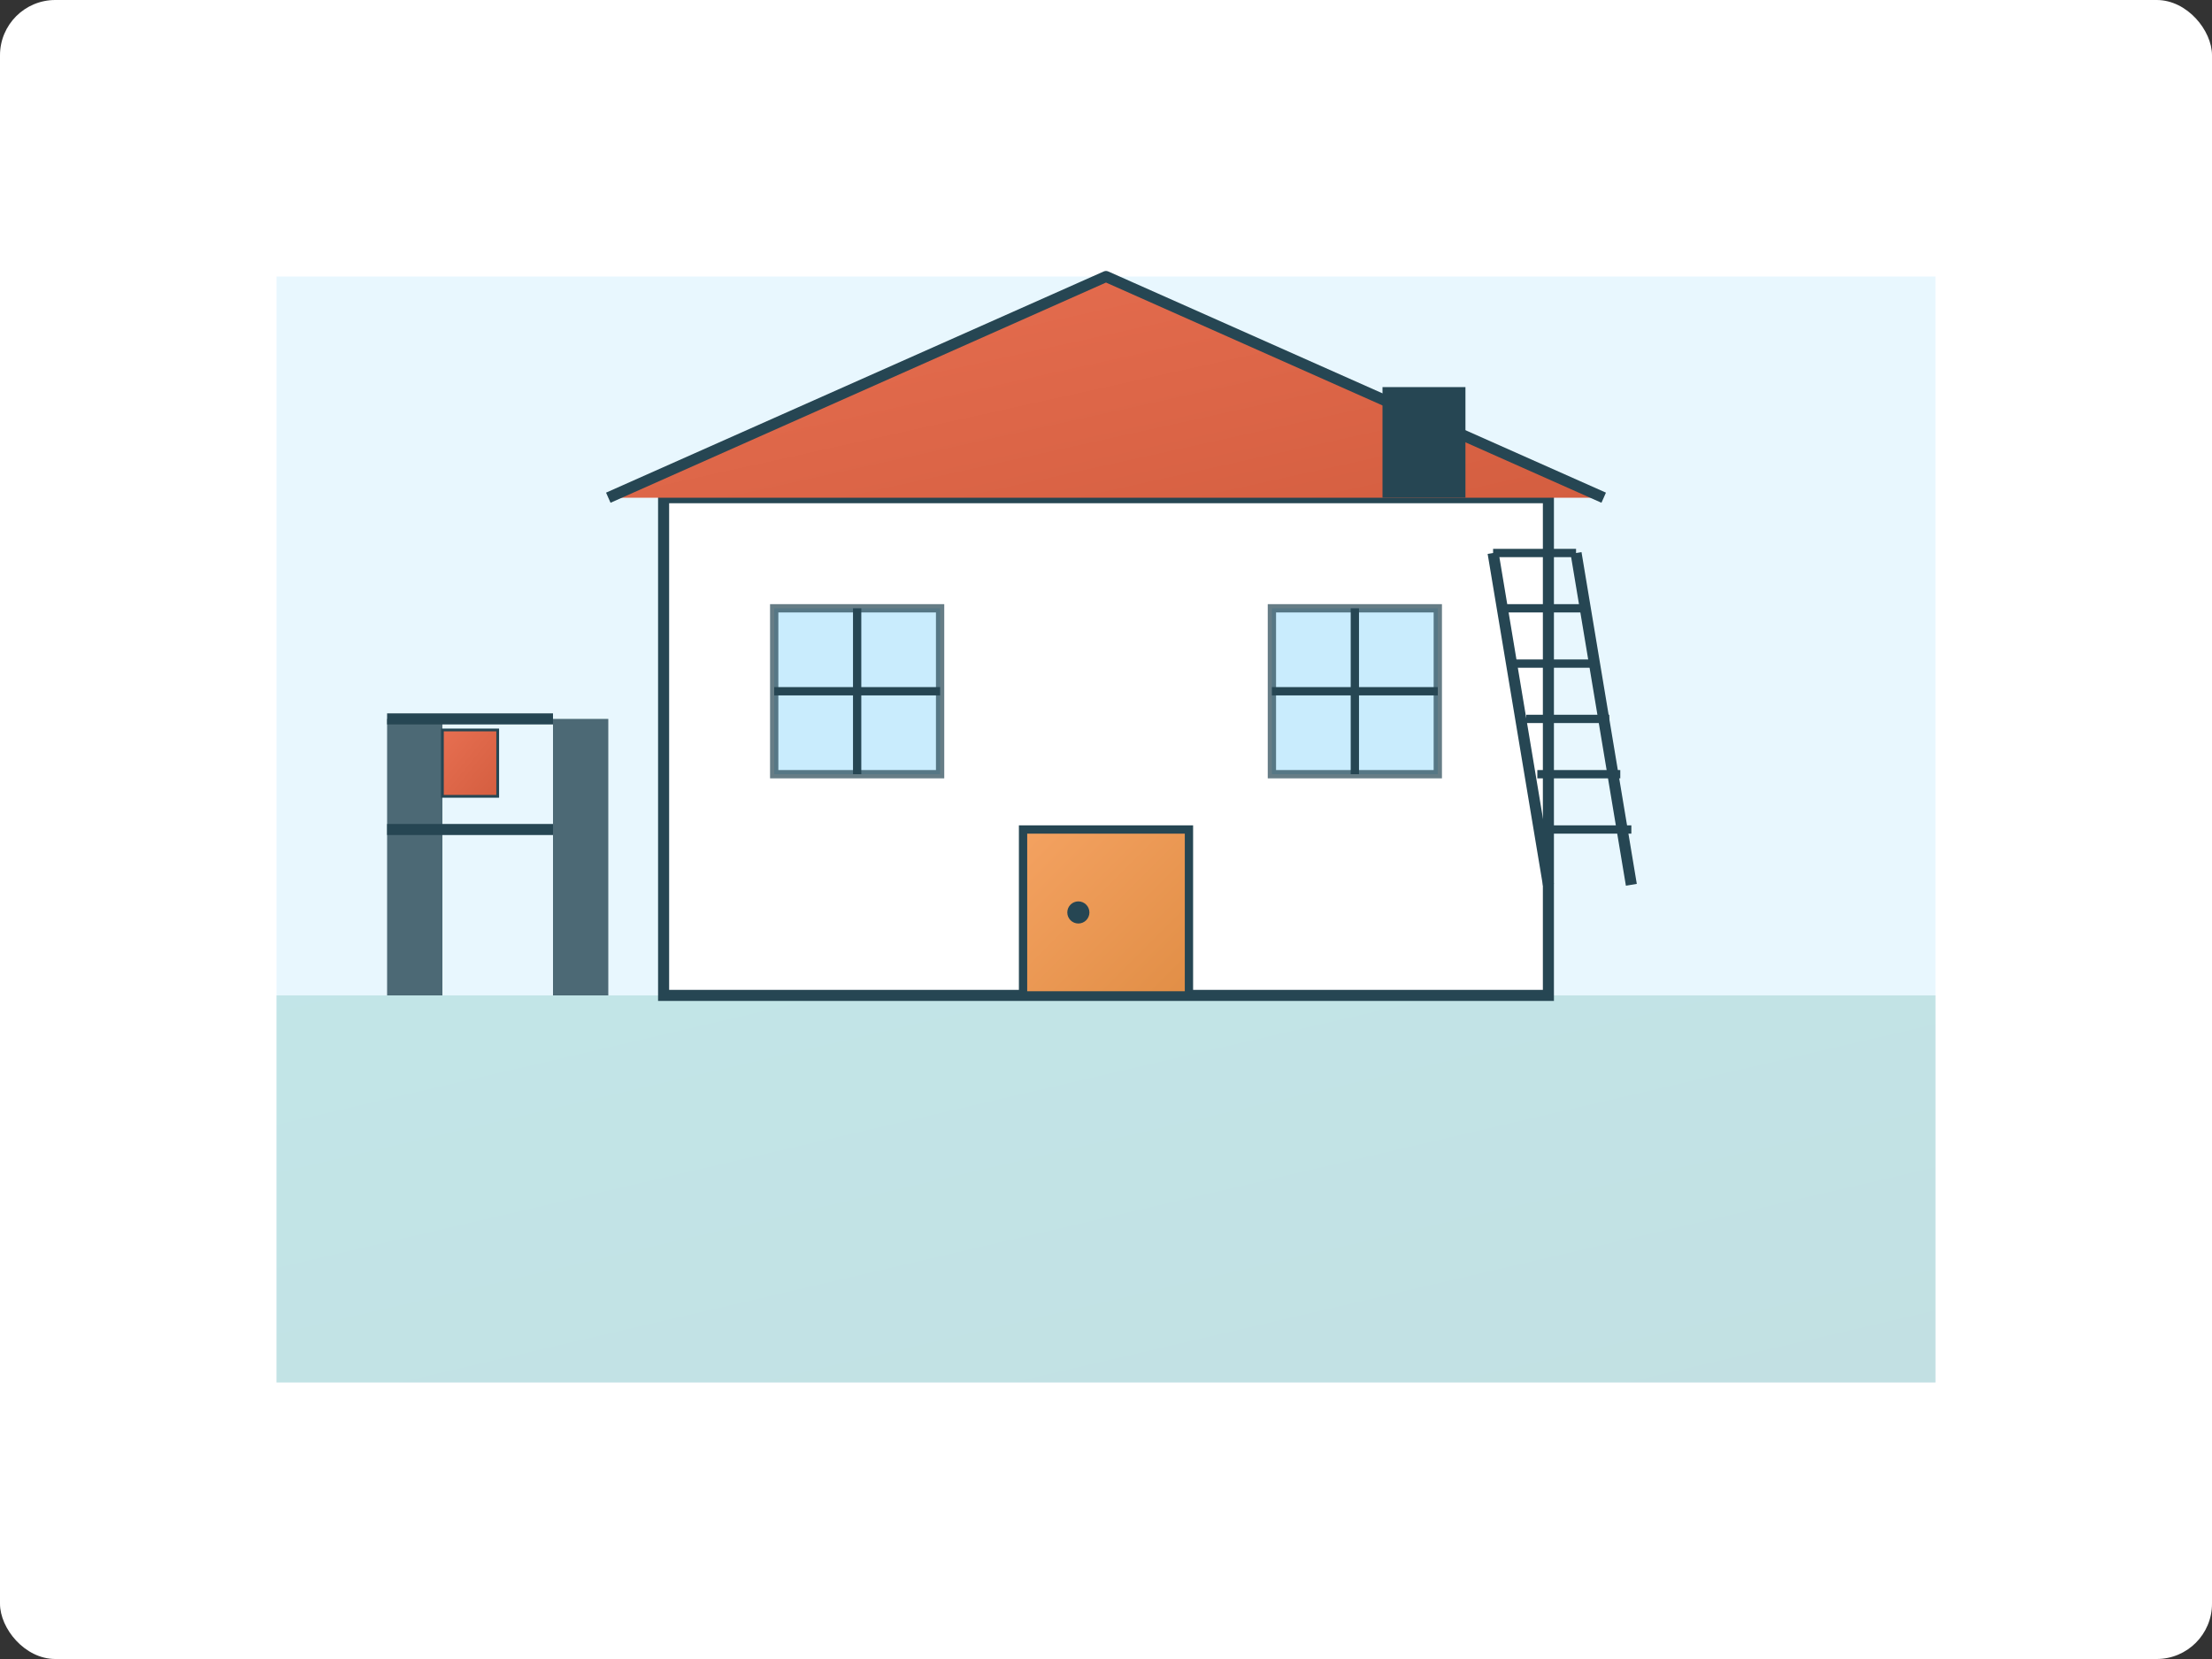
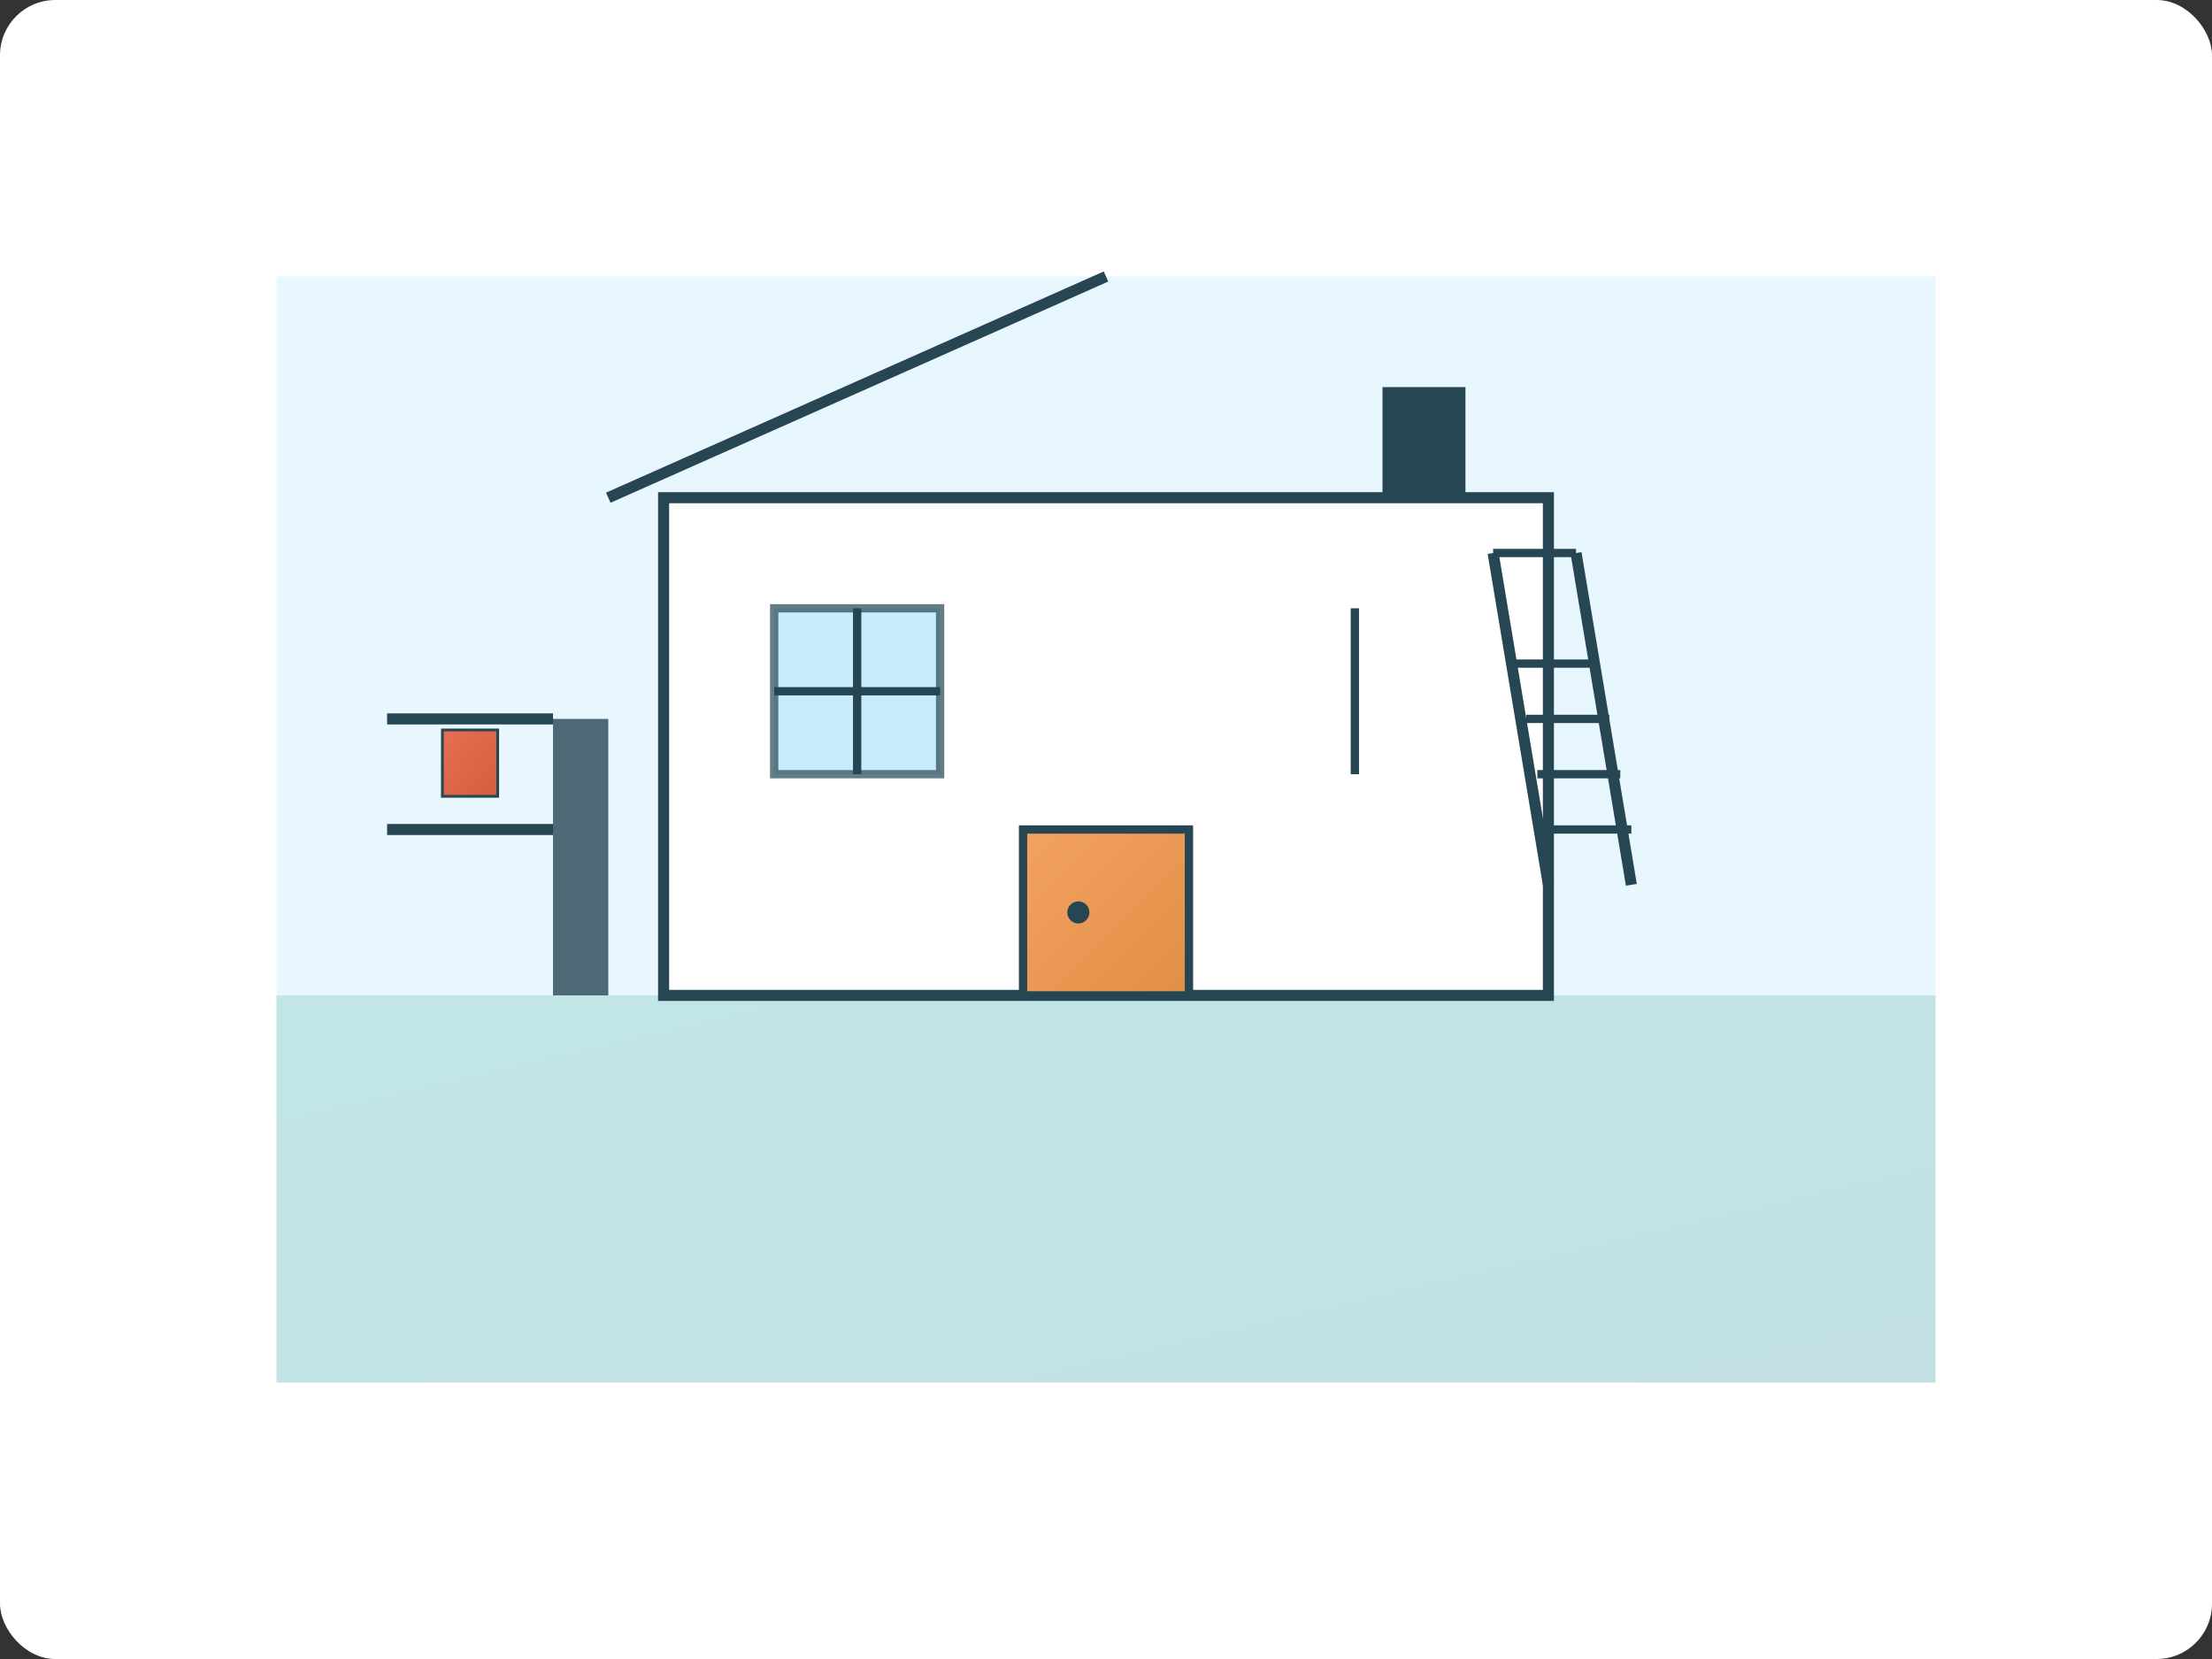
<svg xmlns="http://www.w3.org/2000/svg" width="400" height="300" viewBox="0 0 400 300">
  <rect x="0" y="0" width="400" height="300" fill="#333333" stroke="none" />
  <defs>
    <linearGradient id="gradientService3a" x1="0%" y1="0%" x2="100%" y2="100%">
      <stop offset="0%" stop-color="#e76f51" />
      <stop offset="100%" stop-color="#d45e40" />
    </linearGradient>
    <linearGradient id="gradientService3b" x1="0%" y1="0%" x2="100%" y2="100%">
      <stop offset="0%" stop-color="#2a9d8f" />
      <stop offset="100%" stop-color="#268277" />
    </linearGradient>
    <linearGradient id="gradientService3c" x1="0%" y1="0%" x2="100%" y2="100%">
      <stop offset="0%" stop-color="#f4a261" />
      <stop offset="100%" stop-color="#e18e46" />
    </linearGradient>
  </defs>
  <rect width="400" height="300" fill="white" rx="10" ry="10" />
  <g>
    <rect x="50" y="50" width="300" height="200" fill="#b3e5fc" opacity="0.3" />
    <rect x="50" y="180" width="300" height="70" fill="url(#gradientService3b)" opacity="0.2" />
    <g transform="translate(200, 150)">
      <rect x="-80" y="-60" width="160" height="90" fill="white" stroke="#264653" stroke-width="2" />
-       <path d="M-90 -60 L0 -100 L90 -60" fill="url(#gradientService3a)" stroke="#264653" stroke-width="2" stroke-linejoin="round" />
+       <path d="M-90 -60 L0 -100 " fill="url(#gradientService3a)" stroke="#264653" stroke-width="2" stroke-linejoin="round" />
      <rect x="-60" y="-40" width="30" height="30" fill="#b3e5fc" opacity="0.7" stroke="#264653" stroke-width="1.5" />
      <line x1="-60" y1="-25" x2="-30" y2="-25" stroke="#264653" stroke-width="1.5" />
      <line x1="-45" y1="-40" x2="-45" y2="-10" stroke="#264653" stroke-width="1.5" />
-       <rect x="30" y="-40" width="30" height="30" fill="#b3e5fc" opacity="0.7" stroke="#264653" stroke-width="1.5" />
-       <line x1="30" y1="-25" x2="60" y2="-25" stroke="#264653" stroke-width="1.5" />
      <line x1="45" y1="-40" x2="45" y2="-10" stroke="#264653" stroke-width="1.5" />
      <rect x="-15" y="0" width="30" height="30" fill="url(#gradientService3c)" stroke="#264653" stroke-width="1.5" />
      <circle cx="-5" cy="15" r="2" fill="#264653" />
      <rect x="50" y="-80" width="15" height="20" fill="#264653" />
      <g>
        <rect x="-100" y="-20" width="10" height="50" fill="#264653" opacity="0.8" />
-         <rect x="-130" y="-20" width="10" height="50" fill="#264653" opacity="0.8" />
        <line x1="-100" y1="-20" x2="-130" y2="-20" stroke="#264653" stroke-width="2" />
        <line x1="-100" y1="0" x2="-130" y2="0" stroke="#264653" stroke-width="2" />
        <rect x="-120" y="-18" width="10" height="12" fill="url(#gradientService3a)" stroke="#264653" stroke-width="0.5" />
        <g transform="translate(70, 10)">
          <line x1="0" y1="-60" x2="10" y2="0" stroke="#264653" stroke-width="2" />
          <line x1="15" y1="-60" x2="25" y2="0" stroke="#264653" stroke-width="2" />
          <line x1="0" y1="-60" x2="15" y2="-60" stroke="#264653" stroke-width="1.5" />
-           <line x1="2" y1="-50" x2="17" y2="-50" stroke="#264653" stroke-width="1.5" />
          <line x1="4" y1="-40" x2="19" y2="-40" stroke="#264653" stroke-width="1.5" />
          <line x1="6" y1="-30" x2="21" y2="-30" stroke="#264653" stroke-width="1.5" />
          <line x1="8" y1="-20" x2="23" y2="-20" stroke="#264653" stroke-width="1.5" />
          <line x1="10" y1="-10" x2="25" y2="-10" stroke="#264653" stroke-width="1.5" />
        </g>
      </g>
    </g>
  </g>
</svg>